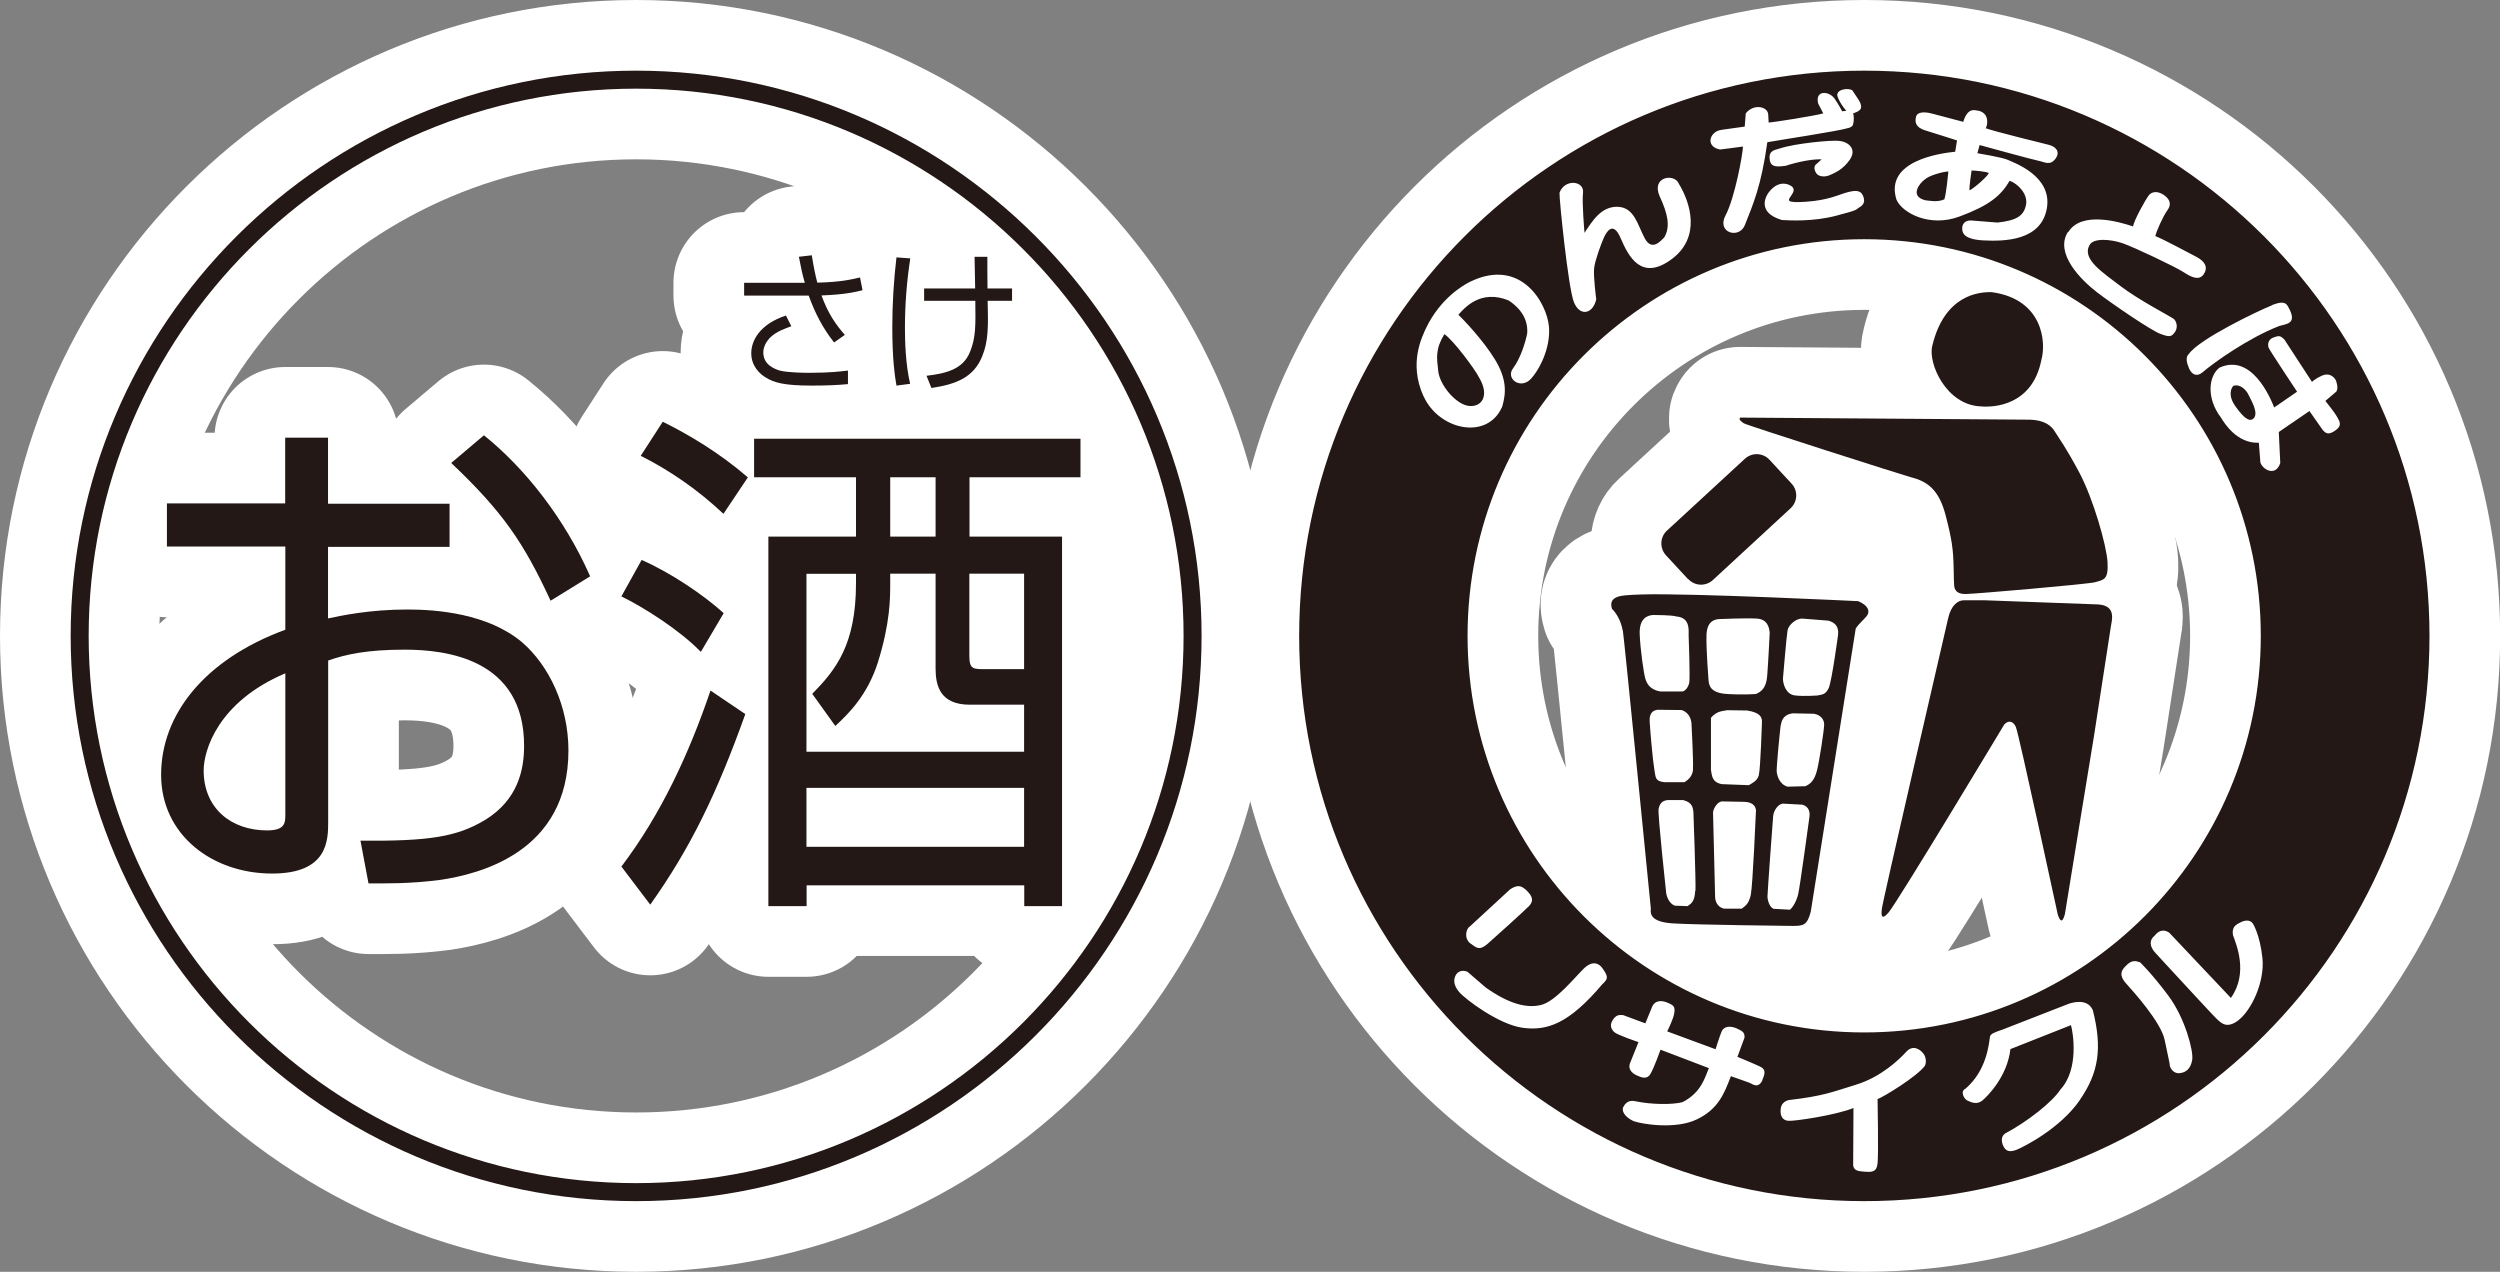
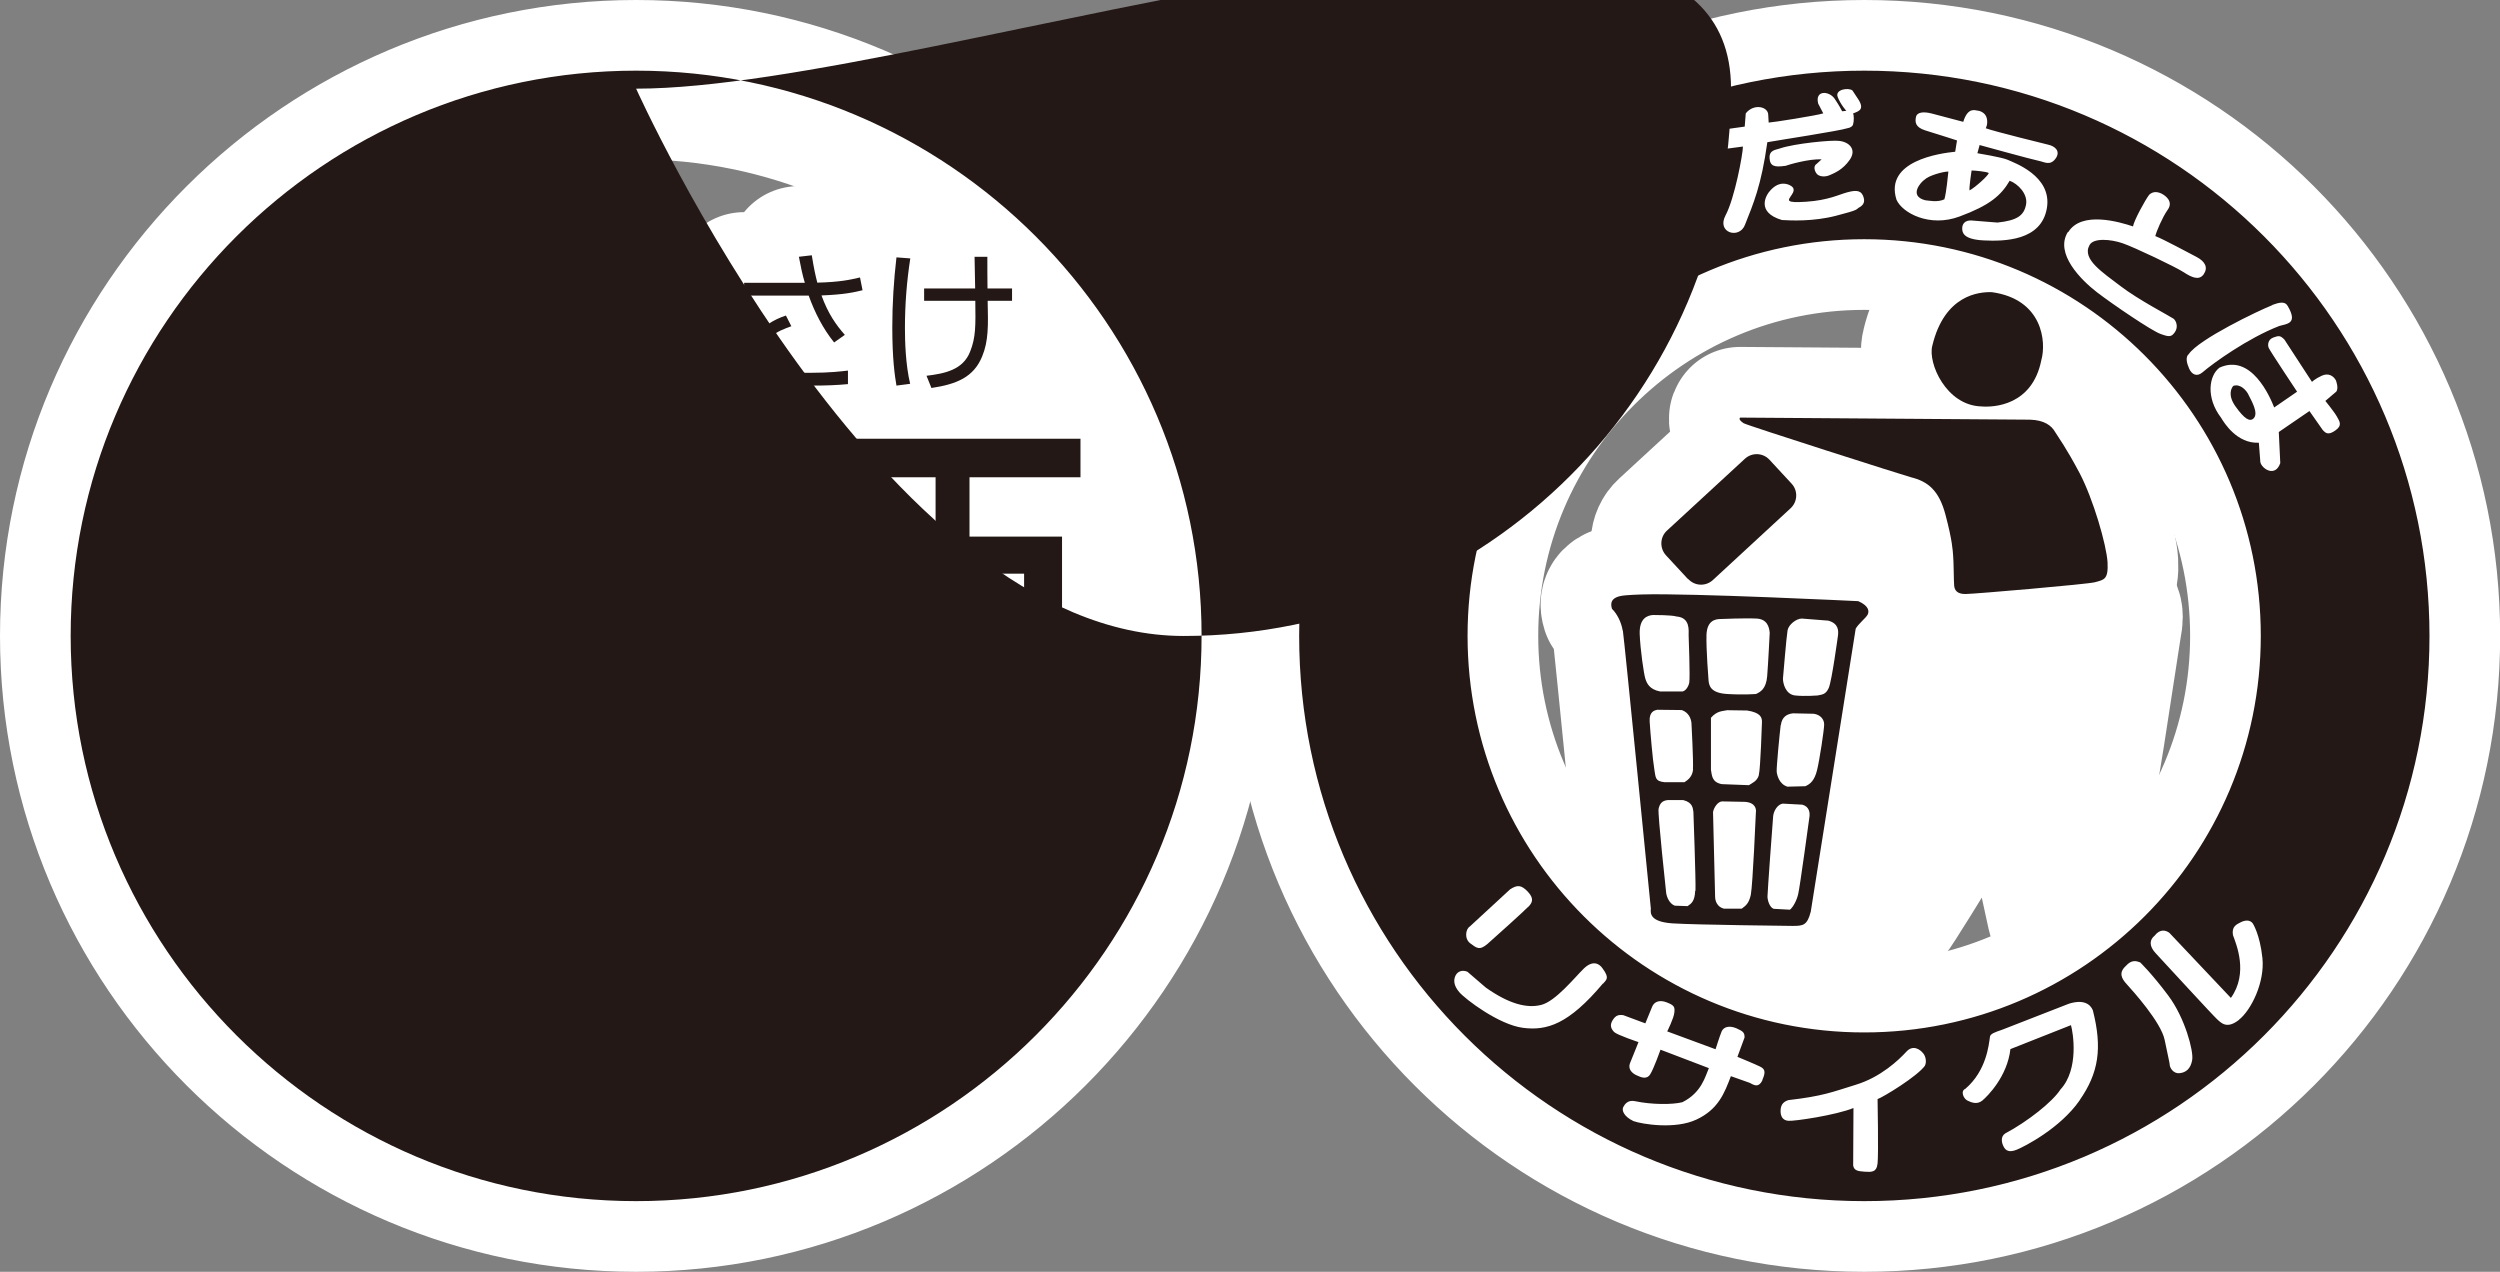
<svg xmlns="http://www.w3.org/2000/svg" id="_レイヤー_2" data-name="レイヤー 2" viewBox="0 0 168.05 85.49">
  <rect x="0" y="0" width="168.05" height="85.49" fill="#808080" stroke="none" />
  <defs>
    <style>
      .cls-1 {
        fill: #231815;
      }

      .cls-2 {
        fill: none;
        stroke: #fff;
        stroke-linecap: round;
        stroke-linejoin: round;
        stroke-width: 9.5px;
      }
    </style>
  </defs>
  <g id="_レイヤー_1-2" data-name="レイヤー 1">
    <g>
      <g>
        <g>
          <path class="cls-2" d="M133.38,40.35h-1.37c-.38,0-.86.31-1.06,1.23-.21.93-4.49,19.36-4.46,19.56-.03.28-.06.8.45.21.62-.72,7.78-12.64,7.78-12.64.27-.31.61-.26.79.17.21.51,2.81,12.58,2.81,12.58.14.44.3.65.48,0,0,0,1.85-11.37,1.96-12,.1-.62,1.06-6.89,1.13-7.33.07-.45.38-1.42-.85-1.5l-7.64-.28Z" />
          <path class="cls-2" d="M117.21,28.45c.21.14,10.91,3.55,11.24,3.63,1.13.28,1.89.86,2.33,2.54.46,1.74.48,2.36.51,2.74.04.38.04,1.75.07,2.02.03.27.17.55.75.55s8.23-.66,8.7-.79c.62-.17.92-.17.86-1.34-.07-1.17-.96-4.25-1.88-6-.93-1.75-1.4-2.36-1.65-2.77-.24-.42-.72-.79-1.68-.82l-19.49-.14c-.1.11.03.24.24.38Z" />
          <path class="cls-2" d="M133.18,27.32c.82.07,3.43-.04,4.04-3.12.34-1.2.1-4.08-3.32-4.56-.86-.03-3.19.17-4.01,3.6-.31,1.16.93,4.01,3.29,4.08Z" />
          <path class="cls-2" d="M113.49,38.93c.44.47,1.17.5,1.65.06l5.23-4.83c.47-.44.5-1.18.06-1.65l-1.49-1.61c-.44-.47-1.17-.5-1.65-.06l-5.24,4.83c-.47.43-.5,1.17-.07,1.65l1.49,1.61Z" />
          <path class="cls-2" d="M109.09,42.4c.1.62,1.88,18.68,1.88,18.68-.03.31-.07.89,1.47.99,1.55.1,8.05.17,8.05.17.72,0,.99-.03,1.23-.96l3.02-19.02c.17-.31.65-.69.79-.92.14-.24.1-.62-.62-.93,0,0-11.24-.55-14.56-.45,0,0-1.13.03-1.44.11-.31.07-.75.24-.55.86.31.3.62.85.72,1.47ZM117.69,60.15c-.14.61-.34.72-.61.93h-1.2c-.45-.11-.59-.52-.59-.8l-.14-5.69c.04-.27.31-.72.62-.72l1.51.03c.72.04.79.49.75.72,0,0-.21,4.9-.34,5.52ZM118.23,52.1c-.1.41-.48.55-.67.68l-1.82-.07c-.69-.13-.66-.61-.73-.96v-3.5c.41-.48.79-.44,1.09-.51l1.34.02c.89.14,1,.45,1,.76,0,0-.1,3.16-.21,3.56ZM120.16,42.37c.07-.38.58-.79.96-.79l1.78.14c.72.2.68.72.65.99,0,0-.41,3.05-.62,3.53-.21.48-.48.44-.75.51,0,0-.86.07-1.51,0-.65-.07-.82-.82-.82-1.13,0,0,.24-2.88.31-3.25ZM119.71,48.74c.07-.55.41-.75.82-.79l1.4.03c.45.07.69.38.69.72s-.31,2.4-.48,3.08c-.17.68-.45.93-.79,1.07l-1.2.03c-.55-.17-.69-.76-.72-.99-.03-.24.2-2.61.27-3.16ZM119.85,54.02l1.3.07c.48.13.52.55.48.82,0,0-.65,4.8-.76,5.21-.1.42-.34.86-.55,1.03l-1.1-.06c-.28-.11-.41-.59-.41-.83s.34-4.97.38-5.38c.03-.41.34-.83.65-.86ZM114.71,42.67c.04-.95.58-1.06.96-1.06,0,0,1.64-.07,2.4-.03.75.03.86.62.89.96,0,0-.1,2.06-.17,2.91-.07.86-.45,1.06-.75,1.2,0,0-.82.07-1.95,0-1.13-.07-1.2-.58-1.24-.89,0,0-.17-2.12-.14-3.09ZM113.95,59.88c-.03.69-.24.85-.51,1.03l-.86-.03c-.38-.14-.55-.62-.58-.86,0,0-.58-5.34-.51-5.65.07-.31.2-.55.62-.59h1.03c.65.16.65.55.69.79,0,0,.17,4.63.14,5.31ZM113.81,51.69c-.03.48-.31.72-.58.89h-1.34c-.65-.07-.59-.31-.69-.89-.1-.58-.27-2.5-.31-3.19-.04-.68.34-.75.51-.79l1.65.02c.48.17.62.59.65.87,0,0,.14,2.61.1,3.09ZM111.11,41.34c.1,0,1.27,0,1.58.1.93.07.82.93.82,1.27,0,0,.11,2.88.04,3.19-.07.31-.27.55-.45.58h-1.51c-.72-.14-.89-.55-.99-.86-.1-.31-.34-1.95-.38-3.01-.03-1.06.52-1.24.89-1.27Z" />
          <g>
            <path class="cls-2" d="M125.32,4.75c-20.98,0-37.99,17.01-37.99,38s17.01,37.99,37.99,37.99,37.99-17.01,37.99-37.99S146.3,4.75,125.32,4.75ZM152.74,20.5c.96-.37.99,0,1.17.31.45.93-.17.96-.69,1.1-2.12.82-4.45,2.5-5.17,3.12-.39.33-.72.13-.89-.24-.17-.38-.27-.79-.03-.99.68-1,4.66-2.91,5.62-3.29ZM139.03,15.6c.89-1.44,3.46-.68,4.35-.38.07-.41.82-1.78,1.09-2.13.28-.27.65-.2.96,0,.31.21.62.55.27,1.03-.34.48-.76,1.47-.82,1.75.55.21,2.19,1.1,2.77,1.4.59.31.79.72.48,1.17-.31.44-.82.2-1.34-.14-.51-.34-3.32-1.68-4.11-1.95-.78-.27-1.98-.38-2.23.14-.51.93.89,1.82,2.09,2.74,1.2.92,3.32,2.02,3.56,2.19.18.13.34.55.1.9-.24.34-.38.34-.96.13-.59-.2-3.22-1.99-4.29-2.81-1.06-.82-2.85-2.6-1.95-4.04ZM131.43,10.19l.12-.75s-1.49-.48-2.15-.68c-.65-.21-.68-.55-.61-.89.07-.34.51-.38,1.06-.24l2.12.56c.31-1.02.82-.76.93-.76s.55.1.65.51c.1.41-.07.68-.07.68.51.2,4.18,1.1,4.18,1.1.48.1.84.43.55.89-.38.58-.79.27-1.17.2-.38-.07-3.97-1.06-3.97-1.06l-.15.55s1.65.27,2.03.44c.38.18,3.02,1.07,2.64,3.26-.38,2.19-2.85,2.23-4.25,2.16-1.4-.07-1.44-.55-1.44-.82s.17-.54.62-.52c.63.04,1.2.11,1.75.14,1.33-.14,1.78-.48,1.92-1.2.14-.72-.55-1.41-1.1-1.61-.58.99-1.34,1.65-3.36,2.4-2.02.76-3.87-.24-4.25-1.13-.82-2.61,2.94-3.12,3.94-3.22ZM151.97,42.74c0,14.73-11.94,26.66-26.66,26.66s-26.66-11.94-26.66-26.66,11.94-26.66,26.66-26.66,26.66,11.93,26.66,26.66ZM102.71,60.97c-.27.28-2.16,1.99-2.71,2.47-.55.48-.75.28-1.17-.03-.41-.31-.31-.96-.03-1.13l2.71-2.5c.48-.31.75-.31,1.2.17.45.48.27.76,0,1.03ZM124.99,13.93c-.27.17.02.16-1.56.57-1.57.41-3.11.32-3.65.29-1.75-.52-1.09-1.68-.75-2.02.58-.62,1.14-.42,1.37-.27.27.17.17.41.03.61-.23.35-.48.55.99.45,1.48-.1,2.19-.48,2.71-.62.51-.14.92-.2,1.1.21.17.41.04.62-.24.79ZM119.98,11.15c-.68.1-1,.03-1.03-.52-.03-.55.41-.55.69-.65.99-.34,3.53-.58,3.98-.51.69.07,1.2.58.72,1.27-.47.68-1.03.89-1.34,1.03-.31.14-.65.1-.82-.03-.17-.14-.34-.55-.07-.72l.34-.31c-.85-.04-2.16.34-2.47.45ZM115.7,8.73l1.58-.22.07-.89c.55-.69,1.51-.45,1.51.1l.03.52c.21,0,3.26-.48,3.67-.62l-.34-.65c-.24-.93.73-.87,1.1-.34.31.45.51.85.51.85l.28-.03s-.38-.41-.58-.93c-.2-.51.72-.65.99-.44l.41.62c.45.72-.07.79-.37.93.07.1.07.52,0,.75-.03.1-.17.21-.38.24-.48.17-4.73.82-5.38.94-.41,2.95-.95,4.15-1.51,5.57-.38.96-1.92.52-1.3-.65.62-1.16,1.17-4.15,1.17-4.63-.24.04-1.54.2-1.54.2-1.03-.2-.69-1.23.1-1.32ZM106.41,12.97c-.08.62.1,2.68.1,2.68.51-.76,1.1-1.78,2.23-1.75,1.13.04,1.34,1.23,1.82,2.12.48.89,1.07.18,1.31-.06.44-.75.22-1.62-.3-2.75-.61-1.35,1-1.58,1.28-.86.78,1.27,1.51,3.6-.48,5.07-2.05,1.52-2.91-.2-3.43-1.41-.51-1.2-.96-.41-1.13-.03-.17.38-.58,1.47-.65,2.02-.07.55.14,2.12.14,2.12-.24,1.03-1.13,1.16-1.51.17-.38-.99-.99-6.99-.96-7.33.34-.96,1.68-.82,1.58,0ZM95.69,26.64c-1.03-2.26-.07-4.04.17-4.59.96-1.99,2.5-2.89,2.98-3.12,3.43-1.65,5.15,1.49,5.28,3.02.11,1.2-.44,2.61-1.16,3.46-.72.85-1.77.04-1.26-.64.52-.69.86-1.82.96-2.37.08-1.16-.73-1.86-1.24-2.2-1.92-.79-3.01.54-3.39.96.27.24,1.68,1.71,2.47,3.02.79,1.3.75,2.23.48,3.15-.99,2.3-4.25,1.58-5.28-.68ZM107.75,66.11c-2.3,2.74-3.77,3.19-5.38,2.98-1.61-.21-3.87-1.92-4.28-2.4-.41-.48-.38-.86-.24-1.13.14-.27.45-.38.79-.24l1.23,1.06c1.58,1.12,2.78,1.41,3.73,1.17.96-.24,2.23-1.82,2.85-2.43.62-.61,1.06-.34,1.27-.03.48.65.28.75.04,1.03ZM118.48,72.59c-.28.61-.65.3-.86.2l-1.27-.45c-.44,1.17-.86,2.23-2.3,2.91-1.44.69-3.7.31-4.25.11-.65-.31-.79-.72-.69-.93.1-.2.31-.51.79-.41,1.13.24,2.53.24,3.19.07,1.3-.65,1.54-1.75,1.78-2.29l-3.25-1.24s-.45,1.27-.69,1.65c-.24.38-.62.21-.92.07-.31-.14-.58-.41-.45-.79l.58-1.44s-1.44-.48-1.64-.68c-.2-.21-.31-.45-.1-.79.21-.34.41-.38.72-.34l1.48.55s.31-.75.45-1.1c.13-.34.48-.51.99-.31.51.2.55.31.51.68-.03.38-.48,1.27-.48,1.27l3.25,1.2s.28-.89.41-1.2c.14-.31.51-.41.99-.21.48.21.55.31.55.62l-.48,1.3s1.23.51,1.51.65c.27.14.45.28.17.89ZM129.4,71.63c-.51.72-2.81,2.12-3.19,2.25,0,0,.07,3.71,0,4.33-.07.61-.41.58-.89.55-.48-.03-.69-.1-.75-.41l.02-3.87c-1.17.48-4,.9-4.38.86-.38-.03-.52-.31-.52-.65s.11-.61.52-.74c2.33-.27,2.91-.53,4.56-1.04,1.65-.51,2.85-1.64,3.39-2.23.42-.45.89-.17,1.13.14.14.17.24.55.1.82ZM139.79,73.97c-1.3,1.87-3.7,3.1-4.22,3.31-.51.21-.75.07-.89-.21-.14-.27-.21-.67.11-.88,1.54-.82,3.19-2.14,3.71-2.95,1.27-1.37.85-3.85.71-4.33l-4.07,1.61c-.21,1.85-1.55,3.18-1.89,3.46-.34.28-.72.14-1,0-.27-.13-.48-.65-.14-.79,1.44-1.23,1.58-3.02,1.65-3.46,0-.24.33-.34.82-.51l4.49-1.75c.99-.31,1.44.03,1.61.44.65,2.56.39,4.21-.89,6.05ZM147.36,71.25c-.1.58-.41.85-.86.89-.44.04-.65-.41-.65-.55s-.1-.48-.34-1.68c-.24-1.2-2.16-3.32-2.54-3.74-.38-.41-.56-.79-.07-1.24.38-.43.69-.34.96-.24,0,0,.76.72,1.89,2.23,1.13,1.51,1.71,3.74,1.61,4.32ZM150.51,68.55c-.82.65-1.2.21-1.47-.03-.27-.24-3.7-3.98-4.14-4.45-.45-.48-.41-.9-.07-1.17.37-.48.75-.37.99-.2l4.14,4.38c1.2-1.68.35-3.63.14-4.22-.1-.58.24-.72.51-.86.27-.14.62-.2.82.07,0,0,.48.72.65,2.33.17,1.61-.75,3.5-1.58,4.15ZM156.13,28.9l-.89-1.27-2.06,1.41.1,2.09c-.34.99-1.26.37-1.34-.07l-.1-1.3c-1.47.07-2.33-1.33-2.54-1.68-1.03-1.34-.82-2.84-.1-3.37,2.13-.96,3.39,1.96,3.67,2.68l1.54-1.06s-1.85-2.78-1.91-2.95c-.07-.17-.07-.55.31-.69.37-.14.48-.14.75.14l1.85,2.84s.21-.21.65-.41c.45-.21.79,0,.96.31,0,0,.2.51.03.75l-.74.63s.61.75.78,1.06c.17.31.38.58-.1.92-.48.34-.65.2-.86-.03Z" />
            <path class="cls-2" d="M129.4,13.46c.26.02.82.16,1.3-.06.14-.46.24-1.61.27-1.87-.36,0-1.34.28-1.59.54-.25.15-1.1,1.1.03,1.39Z" />
            <path class="cls-2" d="M133.69,11.63c-.17-.1-.96-.17-1.16-.17,0,0-.17,1.1-.14,1.34.34-.17,1.23-.96,1.3-1.17Z" />
            <path class="cls-2" d="M99.42,25.37c-.27-.55-1.75-2.53-2.33-2.91-.62,1.03-.51,1.58-.41,2.5.1.92,1.2,2.26,2.09,2.33.86.07,1.37-.72.65-1.92Z" />
            <path class="cls-2" d="M150.12,25.94c-.13.15-.39.62.15,1.38.59.83.95,1.04,1.2.82.4-.35-.17-1.27-.31-1.57-.13-.31-.56-.8-1.04-.63Z" />
          </g>
        </g>
        <g>
          <path class="cls-2" d="M42.76,80.74c-20.95,0-38.01-17.04-38.01-38S21.81,4.75,42.76,4.75s38.01,17.04,38.01,37.99-17.06,38-38.01,38M42.76,5.96C22.47,5.96,5.96,22.45,5.96,42.74s16.52,36.79,36.8,36.79,36.8-16.5,36.8-36.79S63.04,5.96,42.76,5.96" />
          <path class="cls-2" d="M19.18,54.74c0,.55,0,1.08-1.22,1.08-2.45,0-4.27-1.51-4.27-4.03,0-1.33.94-4.6,5.49-6.53v9.48ZM19.18,33.84h-7.96v2.9h7.96v5.59c-5.44,2-8.35,5.71-8.35,9.75s3.44,6.64,7.46,6.64c3.77,0,3.77-2.25,3.77-3.51v-10.81c1.19-.42,2.63-.73,5.14-.73,2.76,0,8.03.6,8.03,6.46,0,1.65-.43,3.63-2.61,4.98-1.91,1.15-3.79,1.44-8.39,1.4l.54,2.87c1.07,0,2.79.04,4.87-.24,2.55-.39,8.57-1.83,8.57-8.69,0-3.01-1.32-5.73-3.12-7.28-2.3-1.93-5.73-2.2-7.7-2.2-2.57,0-4.48.42-5.34.6v-4.81h8.17v-2.9h-8.17v-4.44h-2.88v4.44ZM30.33,31.12c3.45,3.27,4.87,5.34,6.68,9.26l2.66-1.64c-1.72-3.9-4.38-7.26-7.14-9.48l-2.2,1.86Z" />
          <path class="cls-2" d="M68.84,50.53h-14.63v-11.96h3.33v.64c0,4.13-1.36,5.82-2.94,7.43l1.55,2.16c.85-.79,2.14-2.02,2.86-4.27.83-2.66.83-4.31.83-5.3v-.67h3.05v6.38c0,1.16.31,2.43,2.3,2.43h3.65v3.16ZM65.17,36.07v-3.99h7.46v-2.59h-21.94v2.59h6.85v3.99h-5.89v24.84h2.57v-1.4h14.63v1.4h2.54v-24.84h-6.21ZM68.84,38.56v6.42h-2.65c-.76,0-1.03,0-1.03-.87v-5.55h3.67ZM59.84,32.08h3.05v3.99h-3.05v-3.99ZM68.84,56.92h-14.63v-3.96h14.63v3.96ZM50.26,32.08c-1.87-1.62-3.98-2.88-5.71-3.73l-1.48,2.29c2.01,1.01,3.88,2.32,5.56,3.9l1.64-2.45ZM48.65,41.22c-1.35-1.23-3.58-2.73-5.52-3.58l-1.36,2.45c1.46.71,3.91,2.25,5.34,3.73l1.54-2.61ZM43.71,60.81c2.7-3.8,4.48-7.47,6.39-12.81l-2.34-1.58c-1.44,4.24-3.33,8.32-5.99,11.83l1.94,2.56Z" />
          <path class="cls-2" d="M54.57,17.17c.14.87.24,1.33.37,1.83,1.51-.04,2.2-.19,2.87-.35l.17.86c-.57.14-1.22.29-2.76.35.44,1.21.97,1.97,1.57,2.65l-.72.51c-.75-.93-1.3-2.01-1.71-3.15h-4.34v-.86h4.08c-.17-.57-.26-1.03-.4-1.75l.87-.1ZM53.19,21.93c-.37.14-1.03.35-1.46.8-.19.21-.42.55-.42.96,0,.86.8,1.12,1.1,1.22.62.15,1.75.15,2.05.15,1.35,0,2.11-.1,2.54-.15v.91c-.72.07-1.5.1-2.45.1-1.9,0-2.54-.22-3.05-.53-.44-.25-1-.8-1-1.64s.55-1.95,2.33-2.54l.36.71Z" />
          <path class="cls-2" d="M61.19,17.37c-.24,1.55-.36,3.11-.36,4.67,0,.89.04,2.45.35,3.76l-.92.12c-.11-.65-.28-1.77-.28-3.92,0-1.58.1-3.15.28-4.7l.93.07ZM65.55,19.39c0-.35-.03-1.83-.04-2.13h.86c0,.33,0,1.82.01,2.13h1.65v.83h-1.64c.04,1.68.06,2.7-.37,3.74-.57,1.4-1.73,1.87-3.41,2.12l-.33-.82c1.22-.15,2.45-.39,2.93-1.62.39-.97.37-1.75.35-3.42h-3.44v-.83h3.44Z" />
        </g>
      </g>
      <g>
        <g>
-           <path class="cls-1" d="M133.38,40.35h-1.37c-.38,0-.86.31-1.06,1.23-.21.93-4.49,19.36-4.46,19.56-.03.28-.06.8.45.21.62-.72,7.78-12.64,7.78-12.64.27-.31.61-.26.79.17.21.51,2.81,12.58,2.81,12.58.14.44.3.65.48,0,0,0,1.85-11.37,1.96-12,.1-.62,1.06-6.89,1.13-7.33.07-.45.38-1.42-.85-1.5l-7.64-.28Z" />
          <path class="cls-1" d="M117.21,28.45c.21.14,10.91,3.55,11.24,3.63,1.13.28,1.89.86,2.33,2.54.46,1.74.48,2.36.51,2.74.04.38.04,1.75.07,2.02.03.27.17.55.75.55s8.23-.66,8.7-.79c.62-.17.92-.17.86-1.34-.07-1.17-.96-4.25-1.88-6-.93-1.75-1.4-2.36-1.65-2.77-.24-.42-.72-.79-1.68-.82l-19.49-.14c-.1.11.03.24.24.38Z" />
          <path class="cls-1" d="M133.18,27.32c.82.07,3.43-.04,4.04-3.12.34-1.2.1-4.08-3.32-4.56-.86-.03-3.19.17-4.01,3.6-.31,1.16.93,4.01,3.29,4.08Z" />
          <path class="cls-1" d="M113.49,38.93c.44.47,1.17.5,1.65.06l5.23-4.83c.47-.44.5-1.18.06-1.65l-1.49-1.61c-.44-.47-1.17-.5-1.65-.06l-5.24,4.83c-.47.43-.5,1.17-.07,1.65l1.49,1.61Z" />
          <path class="cls-1" d="M109.09,42.4c.1.62,1.88,18.68,1.88,18.68-.03.31-.07.89,1.47.99,1.55.1,8.05.17,8.05.17.72,0,.99-.03,1.23-.96l3.02-19.02c.17-.31.65-.69.79-.92.14-.24.1-.62-.62-.93,0,0-11.24-.55-14.56-.45,0,0-1.13.03-1.44.11-.31.07-.75.24-.55.86.31.3.62.85.72,1.47ZM117.69,60.15c-.14.61-.34.72-.61.93h-1.2c-.45-.11-.59-.52-.59-.8l-.14-5.69c.04-.27.31-.72.62-.72l1.51.03c.72.04.79.49.75.72,0,0-.21,4.9-.34,5.52ZM118.23,52.1c-.1.41-.48.55-.67.68l-1.82-.07c-.69-.13-.66-.61-.73-.96v-3.5c.41-.48.79-.44,1.09-.51l1.34.02c.89.14,1,.45,1,.76,0,0-.1,3.16-.21,3.56ZM120.16,42.37c.07-.38.58-.79.96-.79l1.78.14c.72.2.68.72.65.99,0,0-.41,3.05-.62,3.53-.21.48-.48.44-.75.51,0,0-.86.07-1.51,0-.65-.07-.82-.82-.82-1.13,0,0,.24-2.88.31-3.25ZM119.71,48.74c.07-.55.41-.75.82-.79l1.4.03c.45.07.69.38.69.72s-.31,2.4-.48,3.08c-.17.68-.45.93-.79,1.07l-1.2.03c-.55-.17-.69-.76-.72-.99-.03-.24.2-2.61.27-3.16ZM119.85,54.02l1.3.07c.48.13.52.55.48.82,0,0-.65,4.8-.76,5.21-.1.42-.34.86-.55,1.03l-1.1-.06c-.28-.11-.41-.59-.41-.83s.34-4.97.38-5.38c.03-.41.34-.83.65-.86ZM114.71,42.67c.04-.95.58-1.06.96-1.06,0,0,1.64-.07,2.4-.03.75.03.86.62.89.96,0,0-.1,2.06-.17,2.91-.07.86-.45,1.06-.75,1.2,0,0-.82.07-1.95,0-1.13-.07-1.2-.58-1.24-.89,0,0-.17-2.12-.14-3.09ZM113.95,59.88c-.03.69-.24.85-.51,1.03l-.86-.03c-.38-.14-.55-.62-.58-.86,0,0-.58-5.34-.51-5.65.07-.31.2-.55.62-.59h1.03c.65.16.65.55.69.79,0,0,.17,4.63.14,5.31ZM113.81,51.69c-.03.48-.31.72-.58.89h-1.34c-.65-.07-.59-.31-.69-.89-.1-.58-.27-2.5-.31-3.19-.04-.68.34-.75.51-.79l1.65.02c.48.17.62.59.65.87,0,0,.14,2.61.1,3.09ZM111.11,41.34c.1,0,1.27,0,1.58.1.93.07.82.93.82,1.27,0,0,.11,2.88.04,3.19-.07.31-.27.55-.45.58h-1.51c-.72-.14-.89-.55-.99-.86-.1-.31-.34-1.95-.38-3.01-.03-1.06.52-1.24.89-1.27Z" />
          <g>
            <path class="cls-1" d="M125.32,4.75c-20.98,0-37.99,17.01-37.99,38s17.01,37.99,37.99,37.99,37.99-17.01,37.99-37.99S146.3,4.75,125.32,4.75ZM152.74,20.5c.96-.37.99,0,1.17.31.45.93-.17.96-.69,1.1-2.12.82-4.45,2.5-5.17,3.12-.39.33-.72.13-.89-.24-.17-.38-.27-.79-.03-.99.68-1,4.66-2.91,5.62-3.29ZM139.03,15.6c.89-1.44,3.46-.68,4.35-.38.07-.41.82-1.78,1.09-2.13.28-.27.65-.2.96,0,.31.21.62.55.27,1.03-.34.48-.76,1.47-.82,1.75.55.21,2.19,1.1,2.77,1.4.59.31.79.72.48,1.17-.31.44-.82.2-1.34-.14-.51-.34-3.32-1.68-4.11-1.95-.78-.27-1.98-.38-2.23.14-.51.93.89,1.82,2.09,2.74,1.2.92,3.32,2.02,3.56,2.19.18.13.34.55.1.9-.24.34-.38.34-.96.13-.59-.2-3.22-1.99-4.29-2.81-1.06-.82-2.85-2.6-1.95-4.04ZM131.43,10.19l.12-.75s-1.49-.48-2.15-.68c-.65-.21-.68-.55-.61-.89.07-.34.51-.38,1.06-.24l2.12.56c.31-1.02.82-.76.93-.76s.55.1.65.51c.1.41-.07.68-.07.68.51.2,4.18,1.1,4.18,1.1.48.1.84.43.55.89-.38.58-.79.27-1.17.2-.38-.07-3.97-1.06-3.97-1.06l-.15.55s1.65.27,2.03.44c.38.18,3.02,1.07,2.64,3.26-.38,2.19-2.85,2.23-4.25,2.16-1.4-.07-1.44-.55-1.44-.82s.17-.54.62-.52c.63.04,1.2.11,1.75.14,1.33-.14,1.78-.48,1.92-1.2.14-.72-.55-1.41-1.1-1.61-.58.99-1.34,1.65-3.36,2.4-2.02.76-3.87-.24-4.25-1.13-.82-2.61,2.94-3.12,3.94-3.22ZM151.97,42.74c0,14.73-11.94,26.66-26.66,26.66s-26.66-11.94-26.66-26.66,11.94-26.66,26.66-26.66,26.66,11.93,26.66,26.66ZM102.71,60.97c-.27.28-2.16,1.99-2.71,2.47-.55.48-.75.28-1.17-.03-.41-.31-.31-.96-.03-1.13l2.71-2.5c.48-.31.75-.31,1.2.17.45.48.27.76,0,1.03ZM124.99,13.93c-.27.17.02.16-1.56.57-1.57.41-3.11.32-3.65.29-1.75-.52-1.09-1.68-.75-2.02.58-.62,1.14-.42,1.37-.27.27.17.17.41.03.61-.23.35-.48.55.99.45,1.48-.1,2.19-.48,2.71-.62.51-.14.92-.2,1.1.21.17.41.04.62-.24.79ZM119.98,11.15c-.68.1-1,.03-1.03-.52-.03-.55.41-.55.69-.65.99-.34,3.53-.58,3.98-.51.69.07,1.2.58.72,1.27-.47.68-1.03.89-1.34,1.03-.31.14-.65.1-.82-.03-.17-.14-.34-.55-.07-.72l.34-.31c-.85-.04-2.16.34-2.47.45ZM115.7,8.73l1.58-.22.07-.89c.55-.69,1.51-.45,1.51.1l.03.52c.21,0,3.26-.48,3.67-.62l-.34-.65c-.24-.93.73-.87,1.1-.34.31.45.51.85.51.85l.28-.03s-.38-.41-.58-.93c-.2-.51.72-.65.99-.44l.41.62c.45.72-.07.79-.37.93.07.1.07.52,0,.75-.03.1-.17.21-.38.24-.48.17-4.73.82-5.38.94-.41,2.95-.95,4.15-1.51,5.57-.38.96-1.92.52-1.3-.65.62-1.16,1.17-4.15,1.17-4.63-.24.04-1.54.2-1.54.2-1.03-.2-.69-1.23.1-1.32ZM106.41,12.97c-.08.62.1,2.68.1,2.68.51-.76,1.1-1.78,2.23-1.75,1.13.04,1.34,1.23,1.82,2.12.48.89,1.07.18,1.31-.06.44-.75.22-1.62-.3-2.75-.61-1.35,1-1.58,1.28-.86.78,1.27,1.51,3.6-.48,5.07-2.05,1.52-2.91-.2-3.43-1.41-.51-1.2-.96-.41-1.13-.03-.17.38-.58,1.47-.65,2.02-.07.55.14,2.12.14,2.12-.24,1.03-1.13,1.16-1.51.17-.38-.99-.99-6.99-.96-7.33.34-.96,1.68-.82,1.58,0ZM95.69,26.64c-1.03-2.26-.07-4.04.17-4.59.96-1.99,2.5-2.89,2.98-3.12,3.43-1.65,5.15,1.49,5.28,3.02.11,1.2-.44,2.61-1.16,3.46-.72.85-1.77.04-1.26-.64.52-.69.86-1.82.96-2.37.08-1.16-.73-1.86-1.24-2.2-1.92-.79-3.01.54-3.39.96.27.24,1.68,1.71,2.47,3.02.79,1.3.75,2.23.48,3.15-.99,2.3-4.25,1.58-5.28-.68ZM107.75,66.11c-2.3,2.74-3.77,3.19-5.38,2.98-1.61-.21-3.87-1.92-4.28-2.4-.41-.48-.38-.86-.24-1.13.14-.27.45-.38.79-.24l1.23,1.06c1.58,1.12,2.78,1.41,3.73,1.17.96-.24,2.23-1.82,2.85-2.43.62-.61,1.06-.34,1.27-.03.48.65.28.75.04,1.03ZM118.48,72.59c-.28.61-.65.3-.86.2l-1.27-.45c-.44,1.17-.86,2.23-2.3,2.91-1.44.69-3.7.31-4.25.11-.65-.31-.79-.72-.69-.93.1-.2.31-.51.79-.41,1.13.24,2.53.24,3.19.07,1.3-.65,1.54-1.75,1.78-2.29l-3.25-1.24s-.45,1.27-.69,1.65c-.24.38-.62.21-.92.07-.31-.14-.58-.41-.45-.79l.58-1.44s-1.44-.48-1.64-.68c-.2-.21-.31-.45-.1-.79.21-.34.41-.38.72-.34l1.48.55s.31-.75.45-1.1c.13-.34.48-.51.99-.31.51.2.55.31.51.68-.03.38-.48,1.27-.48,1.27l3.25,1.2s.28-.89.41-1.2c.14-.31.51-.41.99-.21.48.21.55.31.55.62l-.48,1.3s1.23.51,1.51.65c.27.14.45.28.17.89ZM129.4,71.63c-.51.72-2.81,2.12-3.19,2.25,0,0,.07,3.71,0,4.33-.07.61-.41.58-.89.55-.48-.03-.69-.1-.75-.41l.02-3.87c-1.17.48-4,.9-4.38.86-.38-.03-.52-.31-.52-.65s.11-.61.52-.74c2.33-.27,2.91-.53,4.56-1.04,1.65-.51,2.85-1.64,3.39-2.23.42-.45.89-.17,1.13.14.14.17.24.55.1.82ZM139.79,73.97c-1.3,1.87-3.7,3.1-4.22,3.31-.51.21-.75.07-.89-.21-.14-.27-.21-.67.11-.88,1.54-.82,3.19-2.14,3.71-2.95,1.27-1.37.85-3.85.71-4.33l-4.07,1.61c-.21,1.85-1.55,3.18-1.89,3.46-.34.28-.72.14-1,0-.27-.13-.48-.65-.14-.79,1.44-1.23,1.58-3.02,1.65-3.46,0-.24.33-.34.82-.51l4.49-1.75c.99-.31,1.44.03,1.61.44.65,2.56.39,4.21-.89,6.05ZM147.36,71.25c-.1.58-.41.85-.86.89-.44.04-.65-.41-.65-.55s-.1-.48-.34-1.68c-.24-1.2-2.16-3.32-2.54-3.74-.38-.41-.56-.79-.07-1.24.38-.43.69-.34.96-.24,0,0,.76.72,1.89,2.23,1.13,1.51,1.71,3.74,1.61,4.32ZM150.51,68.55c-.82.65-1.2.21-1.47-.03-.27-.24-3.7-3.98-4.14-4.45-.45-.48-.41-.9-.07-1.17.37-.48.75-.37.99-.2l4.14,4.38c1.2-1.68.35-3.63.14-4.22-.1-.58.24-.72.51-.86.27-.14.62-.2.82.07,0,0,.48.72.65,2.33.17,1.61-.75,3.5-1.58,4.15ZM156.13,28.9l-.89-1.27-2.06,1.41.1,2.09c-.34.99-1.26.37-1.34-.07l-.1-1.3c-1.47.07-2.33-1.33-2.54-1.68-1.03-1.34-.82-2.84-.1-3.37,2.13-.96,3.39,1.96,3.67,2.68l1.54-1.06s-1.85-2.78-1.91-2.95c-.07-.17-.07-.55.31-.69.37-.14.48-.14.75.14l1.85,2.84s.21-.21.65-.41c.45-.21.79,0,.96.31,0,0,.2.51.03.75l-.74.63s.61.75.78,1.06c.17.31.38.58-.1.92-.48.34-.65.2-.86-.03Z" />
            <path class="cls-1" d="M129.4,13.46c.26.02.82.16,1.3-.06.14-.46.24-1.61.27-1.87-.36,0-1.34.28-1.59.54-.25.15-1.1,1.1.03,1.39Z" />
            <path class="cls-1" d="M133.69,11.63c-.17-.1-.96-.17-1.16-.17,0,0-.17,1.1-.14,1.34.34-.17,1.23-.96,1.3-1.17Z" />
            <path class="cls-1" d="M99.42,25.37c-.27-.55-1.75-2.53-2.33-2.91-.62,1.03-.51,1.58-.41,2.5.1.92,1.2,2.26,2.09,2.33.86.07,1.37-.72.65-1.92Z" />
            <path class="cls-1" d="M150.12,25.94c-.13.15-.39.62.15,1.38.59.83.95,1.04,1.2.82.4-.35-.17-1.27-.31-1.57-.13-.31-.56-.8-1.04-.63Z" />
          </g>
        </g>
        <g>
-           <path class="cls-1" d="M42.76,80.74c-20.95,0-38.01-17.04-38.01-38S21.81,4.75,42.76,4.75s38.01,17.04,38.01,37.99-17.06,38-38.01,38M42.76,5.96C22.47,5.96,5.96,22.45,5.96,42.74s16.52,36.79,36.8,36.79,36.8-16.5,36.8-36.79S63.04,5.96,42.76,5.96" />
+           <path class="cls-1" d="M42.76,80.74c-20.95,0-38.01-17.04-38.01-38S21.81,4.75,42.76,4.75s38.01,17.04,38.01,37.99-17.06,38-38.01,38M42.76,5.96s16.52,36.79,36.8,36.79,36.8-16.5,36.8-36.79S63.04,5.96,42.76,5.96" />
          <path class="cls-1" d="M19.18,54.74c0,.55,0,1.08-1.22,1.08-2.45,0-4.27-1.51-4.27-4.03,0-1.33.94-4.6,5.49-6.53v9.48ZM19.18,33.84h-7.96v2.9h7.96v5.59c-5.44,2-8.35,5.71-8.35,9.75s3.44,6.64,7.46,6.64c3.77,0,3.77-2.25,3.77-3.51v-10.81c1.19-.42,2.63-.73,5.14-.73,2.76,0,8.03.6,8.03,6.46,0,1.65-.43,3.63-2.61,4.98-1.91,1.15-3.79,1.44-8.39,1.4l.54,2.87c1.07,0,2.79.04,4.87-.24,2.55-.39,8.57-1.83,8.57-8.69,0-3.01-1.32-5.73-3.12-7.28-2.3-1.93-5.73-2.2-7.7-2.2-2.57,0-4.48.42-5.34.6v-4.81h8.17v-2.9h-8.17v-4.44h-2.88v4.44ZM30.33,31.12c3.45,3.27,4.87,5.34,6.68,9.26l2.66-1.64c-1.72-3.9-4.38-7.26-7.14-9.48l-2.2,1.86Z" />
          <path class="cls-1" d="M68.84,50.53h-14.63v-11.96h3.33v.64c0,4.13-1.36,5.82-2.94,7.43l1.55,2.16c.85-.79,2.14-2.02,2.86-4.27.83-2.66.83-4.31.83-5.3v-.67h3.05v6.38c0,1.16.31,2.43,2.3,2.43h3.65v3.16ZM65.17,36.07v-3.99h7.46v-2.59h-21.94v2.59h6.85v3.99h-5.89v24.84h2.57v-1.4h14.63v1.4h2.54v-24.84h-6.21ZM68.84,38.56v6.42h-2.65c-.76,0-1.03,0-1.03-.87v-5.55h3.67ZM59.84,32.08h3.05v3.99h-3.05v-3.99ZM68.84,56.92h-14.63v-3.96h14.63v3.96ZM50.26,32.08c-1.87-1.62-3.98-2.88-5.71-3.73l-1.48,2.29c2.01,1.01,3.88,2.32,5.56,3.9l1.64-2.45ZM48.65,41.22c-1.35-1.23-3.58-2.73-5.52-3.58l-1.36,2.45c1.46.71,3.91,2.25,5.34,3.73l1.54-2.61ZM43.71,60.81c2.7-3.8,4.48-7.47,6.39-12.81l-2.34-1.58c-1.44,4.24-3.33,8.32-5.99,11.83l1.94,2.56Z" />
          <path class="cls-1" d="M54.57,17.17c.14.87.24,1.33.37,1.83,1.51-.04,2.2-.19,2.87-.35l.17.86c-.57.14-1.22.29-2.76.35.44,1.21.97,1.97,1.57,2.65l-.72.51c-.75-.93-1.3-2.01-1.71-3.15h-4.34v-.86h4.08c-.17-.57-.26-1.03-.4-1.75l.87-.1ZM53.19,21.93c-.37.14-1.03.35-1.46.8-.19.21-.42.55-.42.96,0,.86.8,1.12,1.1,1.22.62.15,1.75.15,2.05.15,1.35,0,2.11-.1,2.54-.15v.91c-.72.07-1.5.1-2.45.1-1.9,0-2.54-.22-3.05-.53-.44-.25-1-.8-1-1.64s.55-1.95,2.33-2.54l.36.71Z" />
          <path class="cls-1" d="M61.19,17.37c-.24,1.55-.36,3.11-.36,4.67,0,.89.04,2.45.35,3.76l-.92.12c-.11-.65-.28-1.77-.28-3.92,0-1.58.1-3.15.28-4.7l.93.07ZM65.55,19.39c0-.35-.03-1.83-.04-2.13h.86c0,.33,0,1.82.01,2.13h1.65v.83h-1.64c.04,1.68.06,2.7-.37,3.74-.57,1.4-1.73,1.87-3.41,2.12l-.33-.82c1.22-.15,2.45-.39,2.93-1.62.39-.97.37-1.75.35-3.42h-3.44v-.83h3.44Z" />
        </g>
      </g>
    </g>
  </g>
</svg>